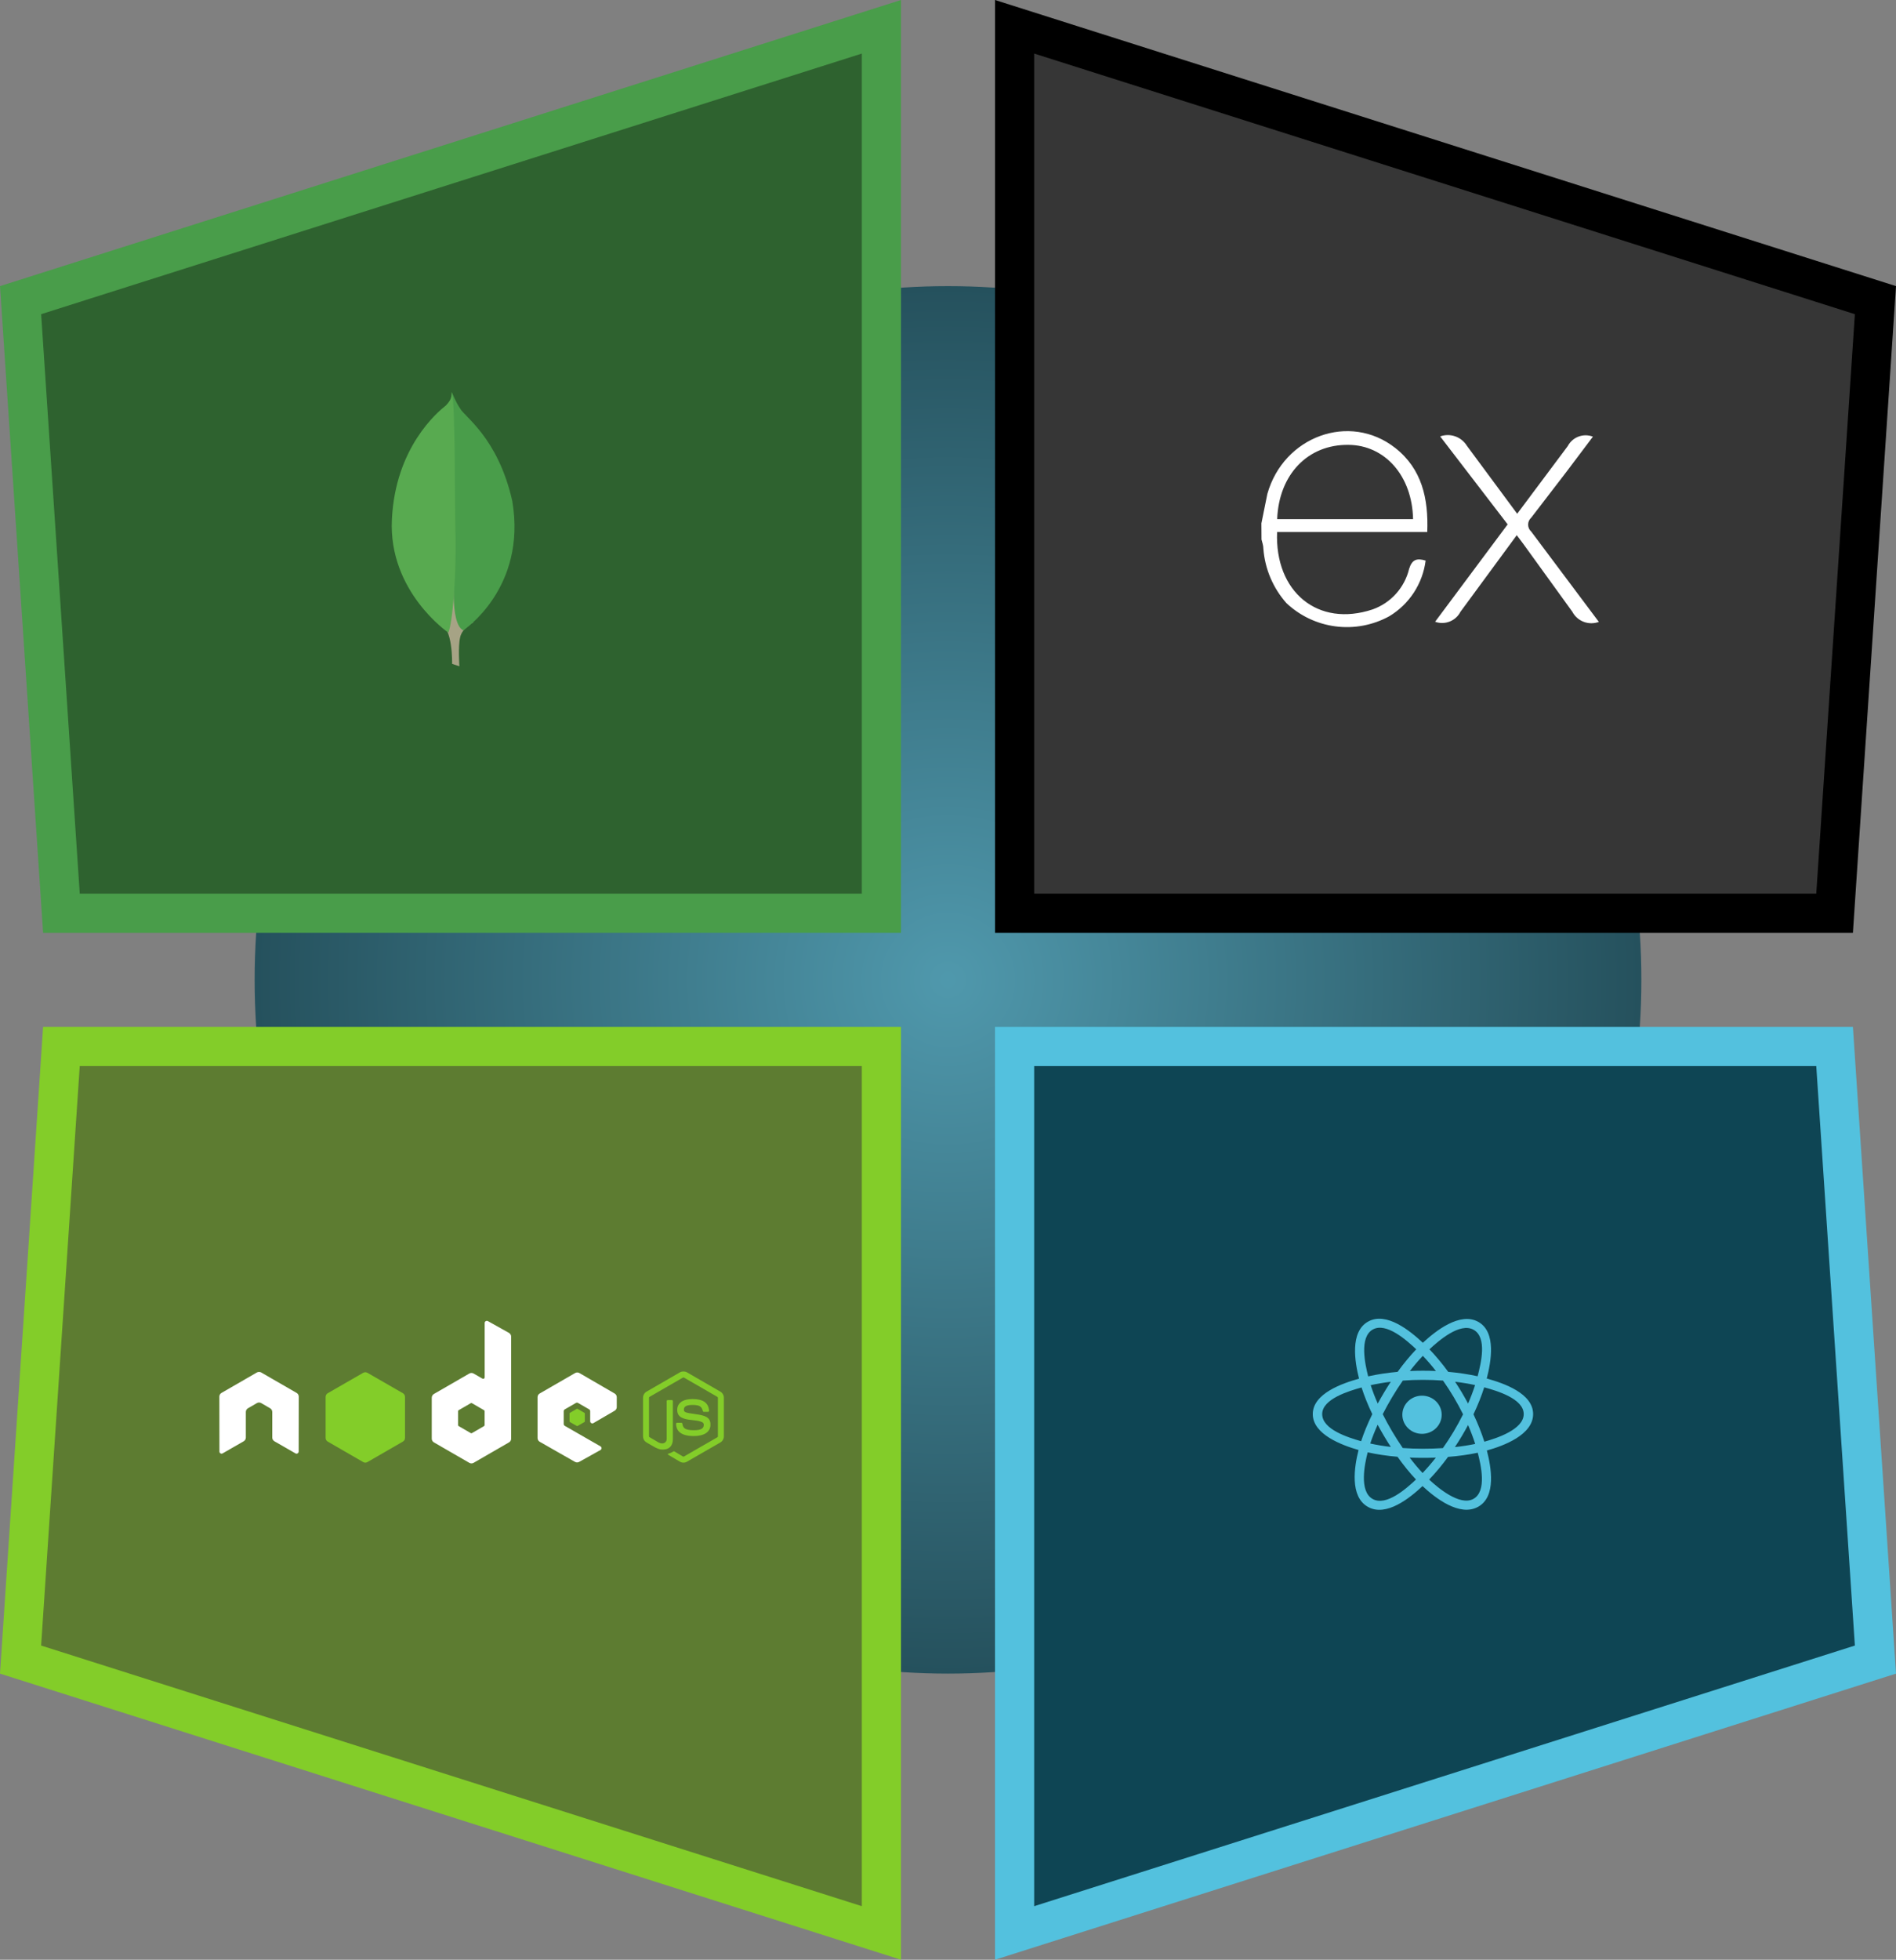
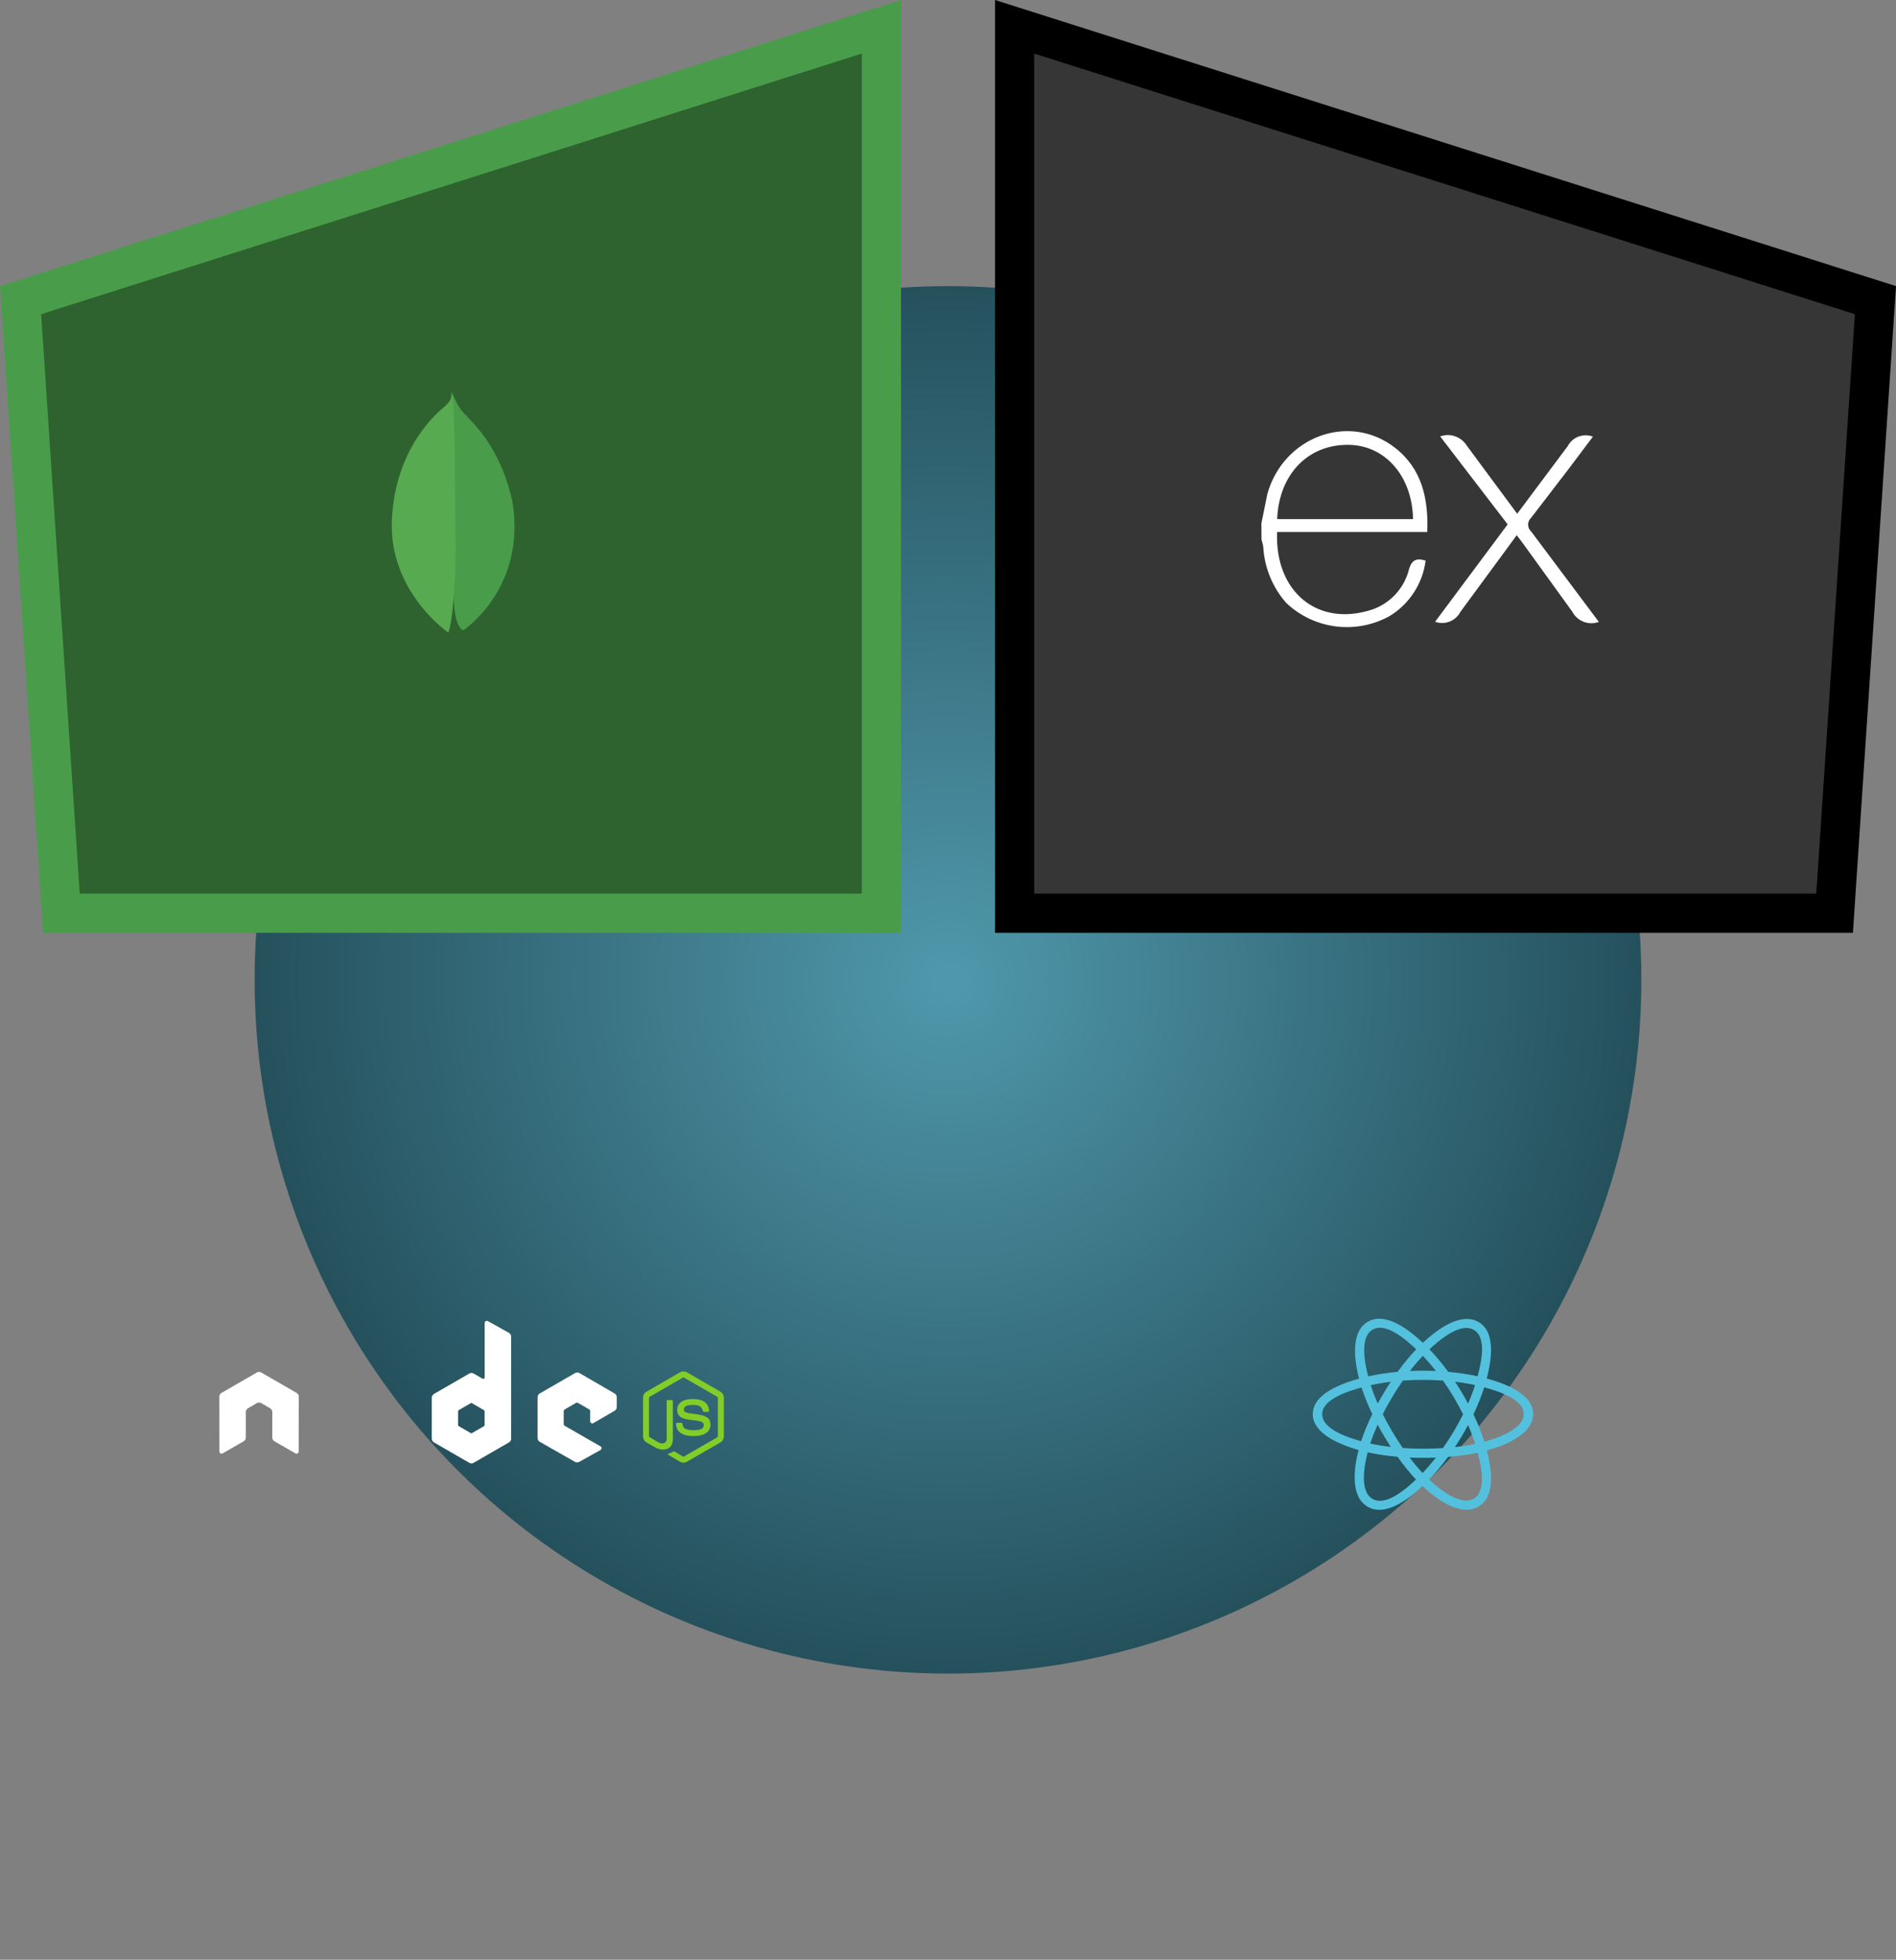
<svg xmlns="http://www.w3.org/2000/svg" width="484" height="500" viewBox="0 0 484 500" fill="none">
  <rect x="0" y="0" width="484" height="500" fill="#808080" stroke="none" />
  <circle opacity="0.8" cx="242" cy="250" r="177" fill="url(#paint0_radial_1591_1387)" />
-   <path d="M15.677 267.001H225V493.169L5.249 423.422L15.677 267.001Z" fill="#5D7C31" stroke="#83CD29" stroke-width="10" />
  <path d="M174.467 349.912C174.154 349.912 173.849 349.977 173.579 350.13L165.041 355.06C164.488 355.379 164.152 355.98 164.152 356.62V366.463C164.152 367.102 164.488 367.703 165.041 368.022L167.271 369.309C168.354 369.843 168.753 369.835 169.246 369.835C170.85 369.835 171.766 368.862 171.766 367.17V357.453C171.766 357.316 171.647 357.218 171.512 357.218H170.443C170.306 357.218 170.189 357.316 170.189 357.453V367.17C170.189 367.92 169.408 368.674 168.141 368.04L165.82 366.681C165.738 366.636 165.675 366.557 165.675 366.463V356.619C165.675 356.526 165.737 356.431 165.82 356.384L174.34 351.471C174.379 351.449 174.423 351.437 174.467 351.437C174.512 351.437 174.556 351.449 174.594 351.471L183.114 356.384C183.196 356.433 183.26 356.523 183.26 356.62V366.463C183.26 366.557 183.212 366.654 183.133 366.699L174.594 371.612C174.521 371.655 174.42 371.655 174.34 371.612L172.147 370.307C172.113 370.288 172.076 370.279 172.038 370.279C172 370.279 171.963 370.288 171.929 370.307C171.324 370.65 171.21 370.69 170.642 370.887C170.502 370.935 170.29 371.011 170.715 371.249L173.579 372.935C173.849 373.091 174.156 373.172 174.467 373.171C174.779 373.173 175.086 373.091 175.355 372.935L183.894 368.022C184.447 367.701 184.782 367.103 184.782 366.463V356.62C184.782 355.98 184.447 355.38 183.894 355.061L175.355 350.13C175.088 349.977 174.781 349.912 174.467 349.912L174.467 349.912Z" fill="#83CD29" />
  <path d="M176.755 356.945C174.324 356.945 172.876 357.98 172.876 359.701C172.876 361.567 174.313 362.08 176.647 362.311C179.438 362.585 179.656 362.994 179.656 363.544C179.656 364.497 178.896 364.904 177.1 364.904C174.843 364.904 174.347 364.34 174.181 363.218C174.162 363.097 174.069 363 173.945 363H172.84C172.704 363 172.586 363.117 172.586 363.254C172.586 364.691 173.368 366.39 177.1 366.39C179.802 366.39 181.36 365.33 181.36 363.471C181.36 361.63 180.101 361.135 177.48 360.789C174.832 360.438 174.58 360.267 174.58 359.647C174.58 359.135 174.794 358.45 176.755 358.45C178.507 358.45 179.155 358.828 179.42 360.009C179.443 360.12 179.541 360.208 179.656 360.208H180.762C180.83 360.208 180.896 360.167 180.943 360.118C180.989 360.066 181.022 360.007 181.016 359.937C180.844 357.902 179.488 356.945 176.755 356.945Z" fill="#83CD29" />
  <path d="M124.267 337.004C124.171 337.004 124.077 337.029 123.995 337.076C123.912 337.125 123.844 337.193 123.796 337.276C123.748 337.359 123.723 337.452 123.723 337.548V351.416C123.723 351.552 123.659 351.674 123.541 351.742C123.484 351.776 123.418 351.793 123.351 351.793C123.284 351.793 123.219 351.776 123.161 351.742L120.895 350.437C120.729 350.341 120.542 350.291 120.351 350.291C120.16 350.291 119.972 350.341 119.807 350.437L110.761 355.658C110.423 355.853 110.217 356.228 110.217 356.619V367.06C110.217 367.45 110.423 367.808 110.761 368.003L119.807 373.224C119.972 373.32 120.16 373.37 120.351 373.37C120.542 373.37 120.73 373.32 120.895 373.224L129.941 368.003C130.106 367.908 130.244 367.77 130.339 367.605C130.435 367.439 130.485 367.251 130.485 367.06V341.028C130.484 340.833 130.432 340.641 130.334 340.472C130.235 340.303 130.093 340.164 129.923 340.068L124.538 337.058C124.454 337.011 124.36 337.003 124.267 337.004ZM66.075 350.038C65.903 350.045 65.741 350.075 65.586 350.165L56.54 355.386C56.374 355.481 56.236 355.618 56.141 355.784C56.045 355.949 55.995 356.137 55.996 356.328L56.014 370.342C56.014 370.537 56.115 370.718 56.286 370.813C56.368 370.862 56.462 370.888 56.558 370.888C56.654 370.888 56.748 370.862 56.83 370.813L62.196 367.731C62.536 367.529 62.758 367.178 62.758 366.789V360.244C62.758 359.854 62.963 359.495 63.302 359.301L65.586 357.978C65.751 357.882 65.939 357.832 66.13 357.833C66.316 357.833 66.508 357.88 66.673 357.978L68.958 359.301C69.124 359.397 69.261 359.534 69.357 359.7C69.452 359.865 69.502 360.053 69.502 360.244V366.788C69.502 367.178 69.726 367.532 70.064 367.731L75.429 370.813C75.511 370.862 75.606 370.888 75.701 370.888C75.797 370.888 75.891 370.862 75.973 370.813C76.056 370.765 76.125 370.696 76.172 370.614C76.22 370.531 76.245 370.437 76.245 370.342L76.263 356.328C76.264 356.137 76.214 355.949 76.119 355.784C76.023 355.618 75.885 355.481 75.719 355.386L66.673 350.165C66.52 350.075 66.358 350.045 66.184 350.038H66.075ZM147.362 350.165C147.173 350.165 146.988 350.213 146.818 350.31L137.772 355.531C137.606 355.626 137.469 355.764 137.373 355.929C137.278 356.095 137.228 356.282 137.228 356.474V366.915C137.228 367.308 137.449 367.664 137.79 367.858L146.764 372.97C147.095 373.159 147.5 373.174 147.833 372.988L153.272 369.961C153.444 369.865 153.561 369.686 153.562 369.489C153.563 369.394 153.538 369.3 153.49 369.217C153.442 369.134 153.373 369.065 153.29 369.018L144.189 363.797C144.019 363.7 143.899 363.503 143.899 363.308V360.045C143.899 359.849 144.02 359.671 144.189 359.573L147.017 357.942C147.1 357.894 147.194 357.869 147.289 357.869C147.385 357.869 147.479 357.894 147.561 357.942L150.389 359.573C150.472 359.621 150.541 359.69 150.588 359.772C150.636 359.855 150.661 359.949 150.661 360.044V362.619C150.661 362.714 150.686 362.808 150.734 362.891C150.781 362.974 150.85 363.042 150.933 363.09C151.103 363.188 151.308 363.188 151.477 363.09L156.897 359.936C157.063 359.84 157.2 359.703 157.295 359.538C157.391 359.372 157.441 359.184 157.441 358.993V356.474C157.441 356.085 157.235 355.726 156.897 355.531L147.906 350.31C147.74 350.214 147.553 350.164 147.362 350.165ZM120.314 357.96C120.362 357.96 120.417 357.972 120.46 357.996L123.56 359.791C123.644 359.839 123.705 359.929 123.705 360.026V363.616C123.705 363.713 123.644 363.803 123.56 363.852L120.46 365.646C120.418 365.67 120.371 365.682 120.324 365.682C120.276 365.682 120.229 365.67 120.188 365.646L117.088 363.852C117.004 363.803 116.943 363.713 116.943 363.616V360.026C116.943 359.929 117.004 359.84 117.088 359.791L120.188 357.996C120.226 357.973 120.27 357.96 120.315 357.96L120.314 357.96Z" fill="white" />
-   <path d="M93.255 350.111C93.066 350.111 92.88 350.159 92.711 350.256L83.665 355.459C83.327 355.654 83.121 356.03 83.121 356.42V366.862C83.121 367.252 83.327 367.609 83.665 367.805L92.711 373.025C92.876 373.121 93.064 373.172 93.255 373.172C93.446 373.172 93.633 373.121 93.799 373.025L102.845 367.805C103.01 367.709 103.148 367.572 103.243 367.406C103.339 367.241 103.389 367.053 103.388 366.862V356.42C103.388 356.029 103.183 355.654 102.845 355.459L93.799 350.256C93.633 350.161 93.446 350.111 93.255 350.111ZM147.349 359.429C147.313 359.429 147.273 359.429 147.24 359.447L145.5 360.463C145.468 360.481 145.441 360.507 145.421 360.539C145.402 360.571 145.392 360.607 145.391 360.644V362.638C145.391 362.713 145.435 362.782 145.5 362.819L147.24 363.816C147.306 363.854 147.375 363.854 147.44 363.816L149.18 362.819C149.212 362.801 149.239 362.775 149.258 362.743C149.278 362.711 149.288 362.675 149.289 362.638V360.644C149.288 360.607 149.278 360.571 149.258 360.539C149.239 360.507 149.212 360.481 149.18 360.463L147.44 359.447C147.407 359.428 147.385 359.429 147.349 359.429Z" fill="#83CD29" />
-   <path d="M468.323 267.001H259V493.169L478.751 423.422L468.323 267.001Z" fill="#0E4554" stroke="#53C1DE" stroke-width="10" />
-   <path d="M357.981 360.956C357.981 358.267 360.23 356.086 363.004 356.086C365.778 356.086 368.027 358.267 368.027 360.956C368.027 363.646 365.778 365.826 363.004 365.826C360.23 365.826 357.981 363.646 357.981 360.956Z" fill="#53C1DE" />
  <path fill-rule="evenodd" clip-rule="evenodd" d="M346.929 351.745C345.868 347.566 344.535 339.816 349.235 337.189C353.914 334.573 360.001 339.585 363.216 342.594C366.421 339.615 372.68 334.624 377.377 337.26C382.053 339.885 380.611 347.506 379.527 351.711C383.889 352.913 391.367 355.5 391.367 360.787C391.367 366.058 383.897 368.874 379.56 370.074C380.649 374.302 382.019 381.815 377.336 384.434C372.622 387.069 366.383 382.197 363.138 379.155C359.903 382.182 353.874 387.086 349.194 384.46C344.5 381.825 345.723 374.179 346.807 369.949C342.603 368.746 335.117 365.993 335.117 360.787C335.117 355.551 342.635 352.943 346.929 351.745ZM347.462 367.708C348.174 365.523 349.135 363.199 350.31 360.798C349.188 358.455 348.264 356.161 347.572 353.99C344.425 354.875 337.52 356.897 337.52 360.787C337.52 364.713 344.146 366.755 347.462 367.708ZM350.398 382.443C353.89 384.403 359.076 379.713 361.465 377.484C359.88 375.803 358.296 373.849 356.75 371.679C354.031 371.445 351.462 371.062 349.132 370.54C348.369 373.532 346.892 380.475 350.398 382.443ZM376.135 382.415C379.627 380.463 378.031 373.759 377.23 370.644C374.927 371.139 372.376 371.494 369.65 371.709C368.094 373.832 366.464 375.783 364.822 377.493C366.851 379.396 372.628 384.376 376.135 382.415ZM388.964 360.787C388.964 356.846 382.101 354.838 378.881 353.956C378.177 356.175 377.254 358.497 376.14 360.844C377.269 363.226 378.205 365.583 378.916 367.83C381.985 366.978 388.964 364.73 388.964 360.787ZM376.173 339.276C372.667 337.309 367.227 342.1 364.9 344.257C366.534 345.959 368.149 347.896 369.692 350.007C372.337 350.244 374.87 350.626 377.198 351.138C378.071 347.746 379.675 341.242 376.173 339.276ZM355.031 352.539C353.236 352.759 351.517 353.051 349.902 353.408C350.387 354.915 350.991 356.49 351.703 358.104C352.734 356.207 353.841 354.348 355.031 352.539ZM363.215 345.922C362.107 347.086 360.997 348.386 359.905 349.797C362.12 349.695 364.338 349.695 366.553 349.795C365.46 348.398 364.341 347.1 363.215 345.922ZM374.761 358.103C375.461 356.494 376.06 354.912 376.549 353.384C374.944 353.035 373.232 352.751 371.449 352.535C372.642 354.339 373.748 356.198 374.761 358.103ZM371.398 369.205C373.24 369.006 374.977 368.736 376.582 368.397C376.085 366.842 375.473 365.226 374.759 363.582C373.731 365.507 372.609 367.384 371.398 369.205ZM363.149 375.816C364.288 374.625 365.424 373.307 366.533 371.889C364.306 371.974 362.074 371.974 359.847 371.878C360.942 373.321 362.048 374.641 363.149 375.816ZM351.68 363.499C350.928 365.16 350.294 366.768 349.791 368.296C351.422 368.657 353.182 368.948 355.038 369.164C353.839 367.321 352.714 365.433 351.68 363.499ZM358.091 369.446C361.498 369.682 364.927 369.679 368.335 369.465C370.272 366.722 371.996 363.838 373.484 360.843C372.003 357.854 370.291 354.975 368.364 352.237C364.953 351.987 361.521 351.986 358.111 352.238C356.2 354.977 354.491 357.848 352.975 360.81C354.473 363.797 356.193 366.682 358.091 369.446ZM350.435 339.207C346.929 341.168 348.49 348.133 349.256 351.162C351.589 350.64 354.124 350.251 356.777 350.01C358.322 347.876 359.924 345.935 361.531 344.256C359.174 342.053 353.908 337.265 350.435 339.207Z" fill="#53C1DE" />
  <path d="M468.323 233.001H259V6.833L478.751 76.58L468.323 233.001Z" fill="#363636" stroke="black" stroke-width="10" />
  <path d="M408.175 158.656C406.921 159.13 405.537 159.129 404.283 158.653C403.03 158.177 401.994 157.258 401.371 156.071L388.984 138.941L387.189 136.546L372.816 156.092C372.231 157.23 371.251 158.116 370.061 158.583C368.87 159.051 367.549 159.069 366.346 158.634L384.866 133.788L367.639 111.344C368.878 110.898 370.232 110.892 371.475 111.328C372.717 111.763 373.772 112.613 374.461 113.736L387.3 131.078L400.212 113.807C400.801 112.69 401.781 111.828 402.965 111.386C404.149 110.944 405.453 110.952 406.631 111.409L399.946 120.281L390.891 132.068C390.639 132.293 390.438 132.568 390.3 132.875C390.162 133.183 390.091 133.516 390.091 133.853C390.091 134.19 390.162 134.523 390.3 134.831C390.438 135.138 390.639 135.413 390.891 135.637L408.139 158.66L408.175 158.656ZM322.011 133.48L323.519 126.029C327.663 111.298 344.552 105.169 356.171 114.288C362.975 119.635 364.673 127.203 364.339 135.734H326.011C325.39 150.969 336.384 160.168 350.44 155.468C352.719 154.647 354.759 153.275 356.377 151.473C357.995 149.67 359.14 147.495 359.711 145.141C360.454 142.75 361.679 142.341 363.926 143.03C363.552 145.947 362.521 148.741 360.911 151.202C359.3 153.663 357.153 155.726 354.631 157.238C350.464 159.517 345.682 160.42 340.971 159.819C336.26 159.217 331.859 157.141 328.399 153.888C324.977 150.037 322.909 145.172 322.51 140.036C322.51 139.192 322.223 138.402 322.029 137.644C322.012 136.257 322.003 134.87 322.004 133.483L322.011 133.48ZM326.058 132.453H360.72C360.505 121.408 353.535 113.574 344.24 113.502C333.892 113.359 326.488 121.021 326.032 132.402L326.058 132.453Z" fill="white" />
  <path d="M15.681 233.001H225.004V6.833L5.253 76.58L15.681 233.001Z" fill="#2E622F" stroke="#499D4A" stroke-width="10" />
-   <path d="M117.272 170.004L115.408 169.367C115.408 169.367 115.636 159.867 112.226 159.186C109.954 156.549 112.591 47.367 120.772 158.822C120.772 158.822 117.954 160.23 117.454 162.64C116.908 165.004 117.272 170.004 117.272 170.004Z" fill="#A6A385" />
  <path d="M118.262 160.82C118.262 160.82 134.581 150.092 130.762 127.774C127.081 111.547 118.399 106.229 117.444 104.183C116.399 102.729 115.398 100.184 115.398 100.184L116.081 145.319C116.081 145.365 114.671 159.137 118.262 160.82Z" fill="#499D4A" />
  <path d="M114.452 161.413C114.452 161.413 99.134 150.958 100.043 132.55C100.906 114.141 111.725 105.095 113.816 103.459C115.179 102.004 115.225 101.458 115.316 100.004C116.27 102.05 116.089 130.595 116.225 133.959C116.633 146.913 115.498 158.959 114.452 161.413Z" fill="#58AA50" />
  <defs>
    <radialGradient id="paint0_radial_1591_1387" cx="0" cy="0" r="1" gradientUnits="userSpaceOnUse" gradientTransform="translate(242 250) rotate(90) scale(177)">
      <stop stop-color="#439EB7" />
      <stop offset="1" stop-color="#0E4554" />
    </radialGradient>
  </defs>
</svg>